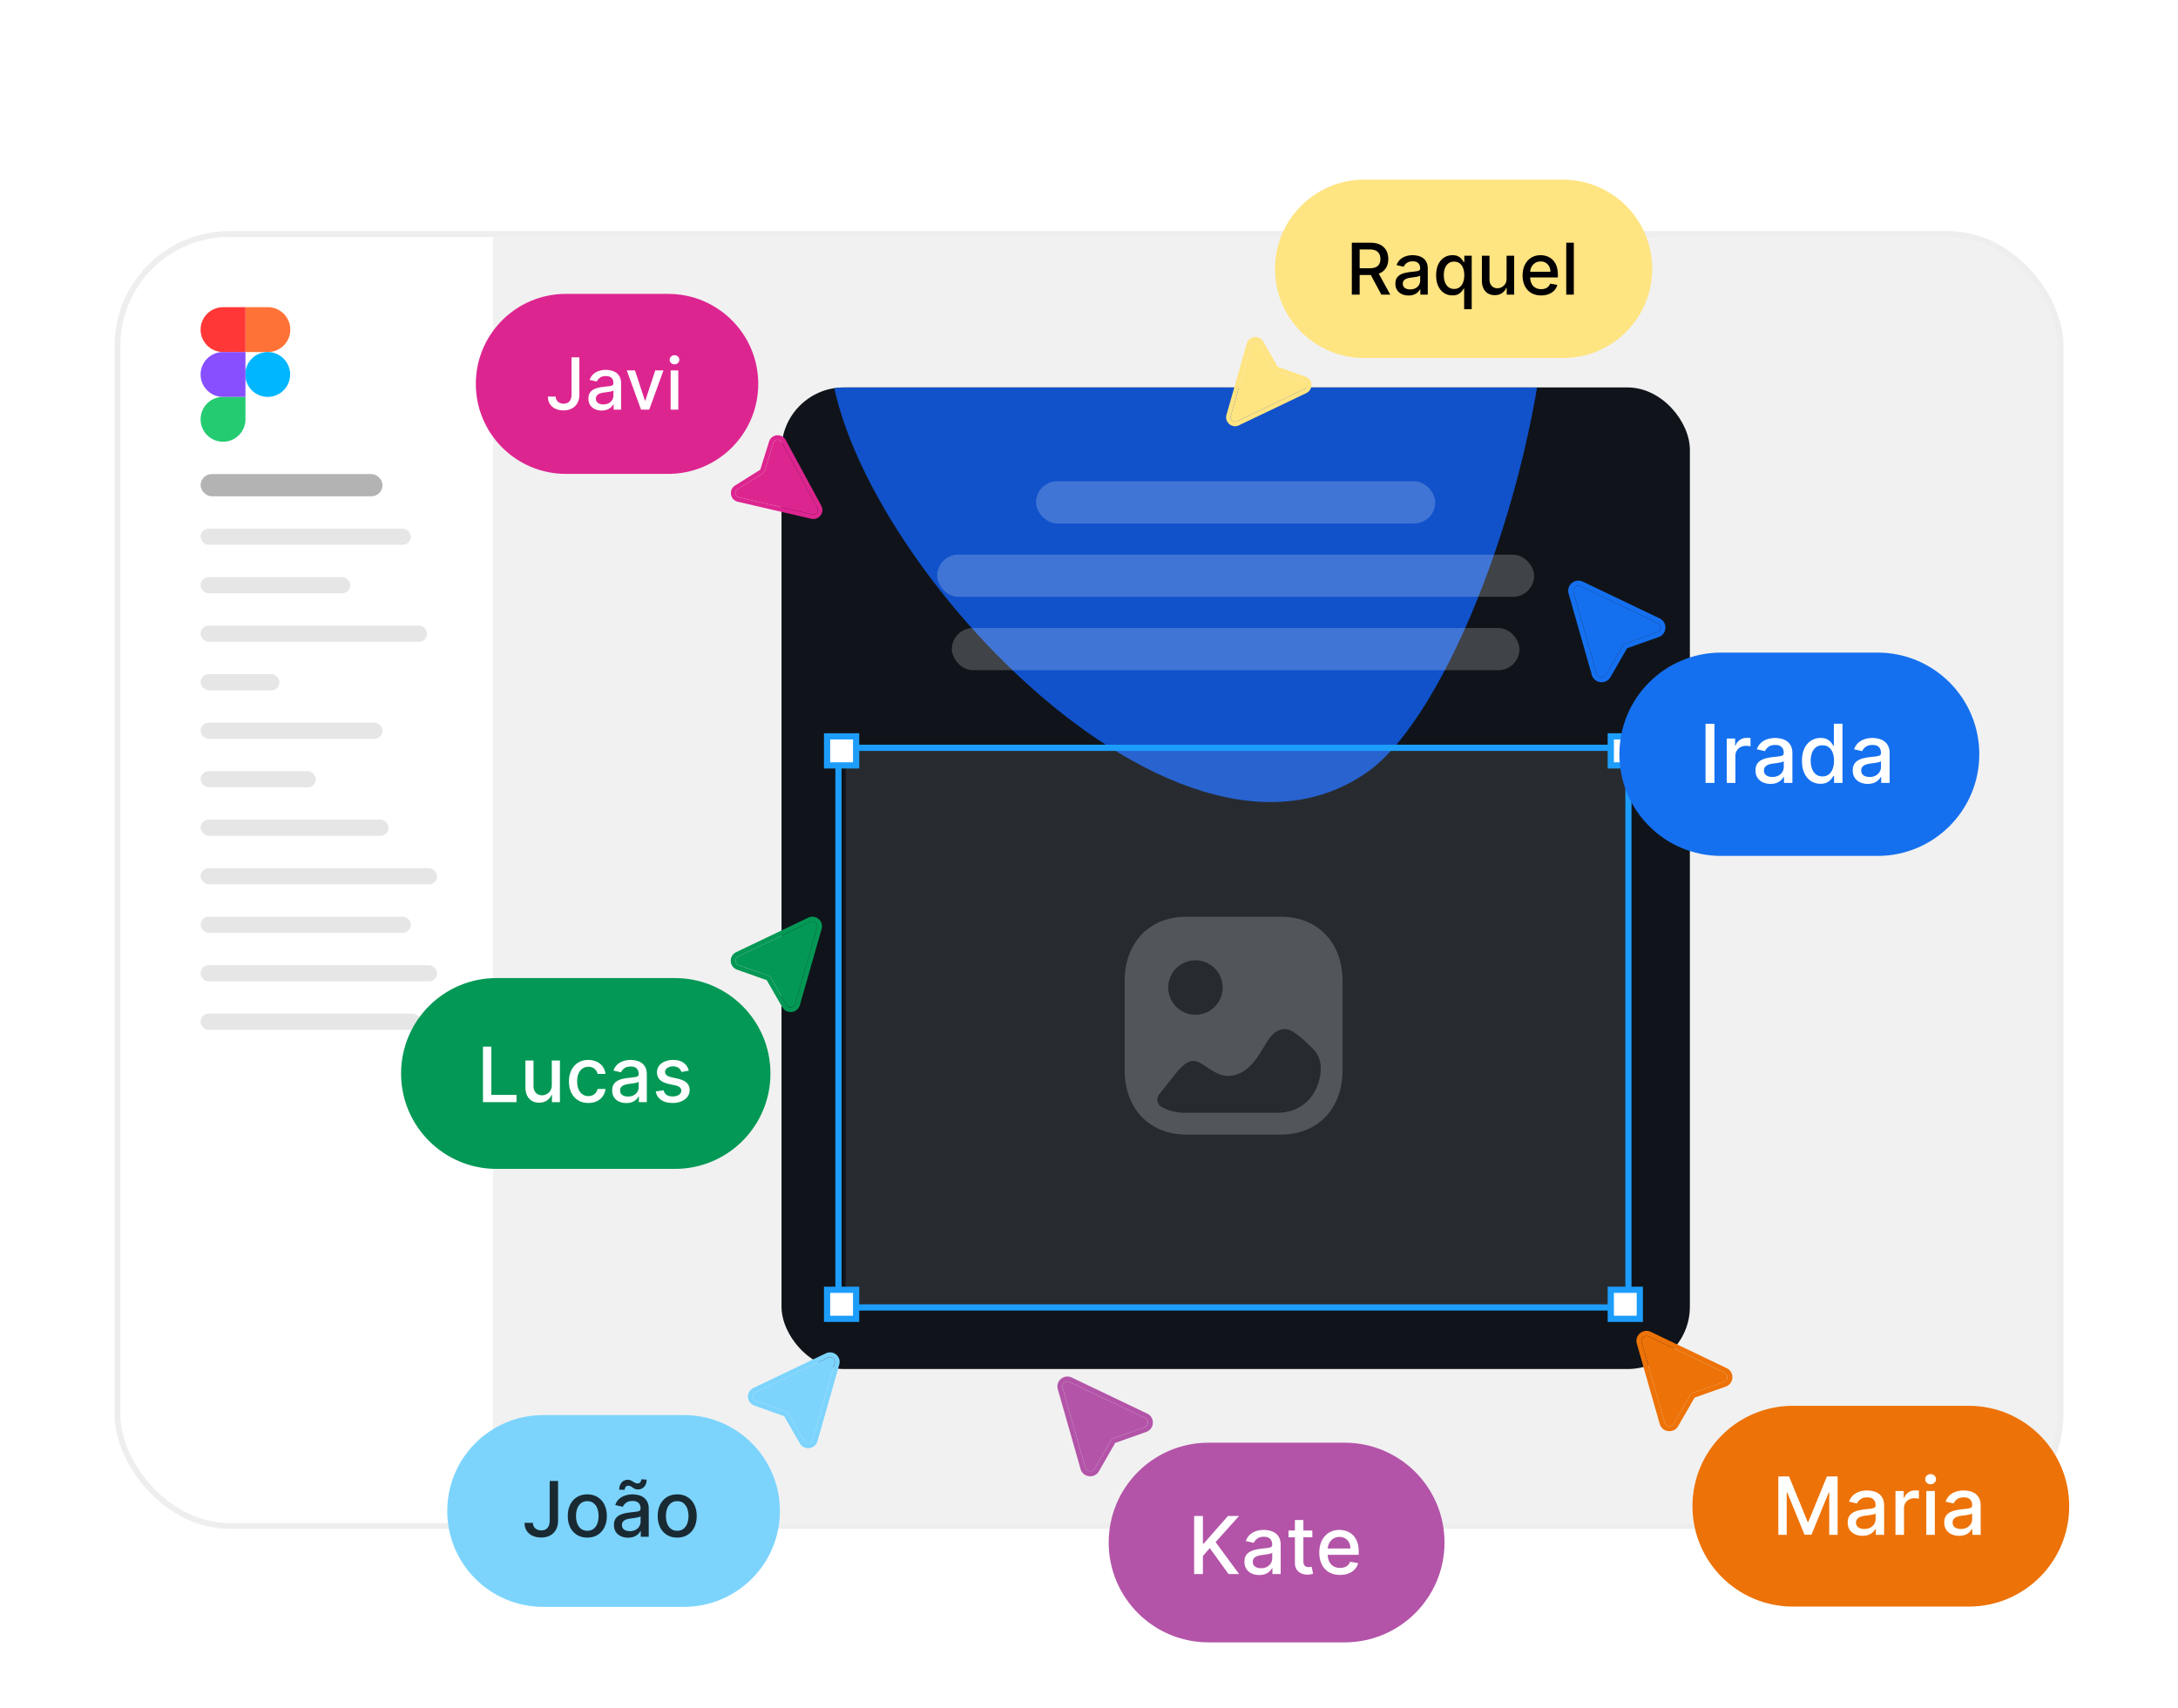
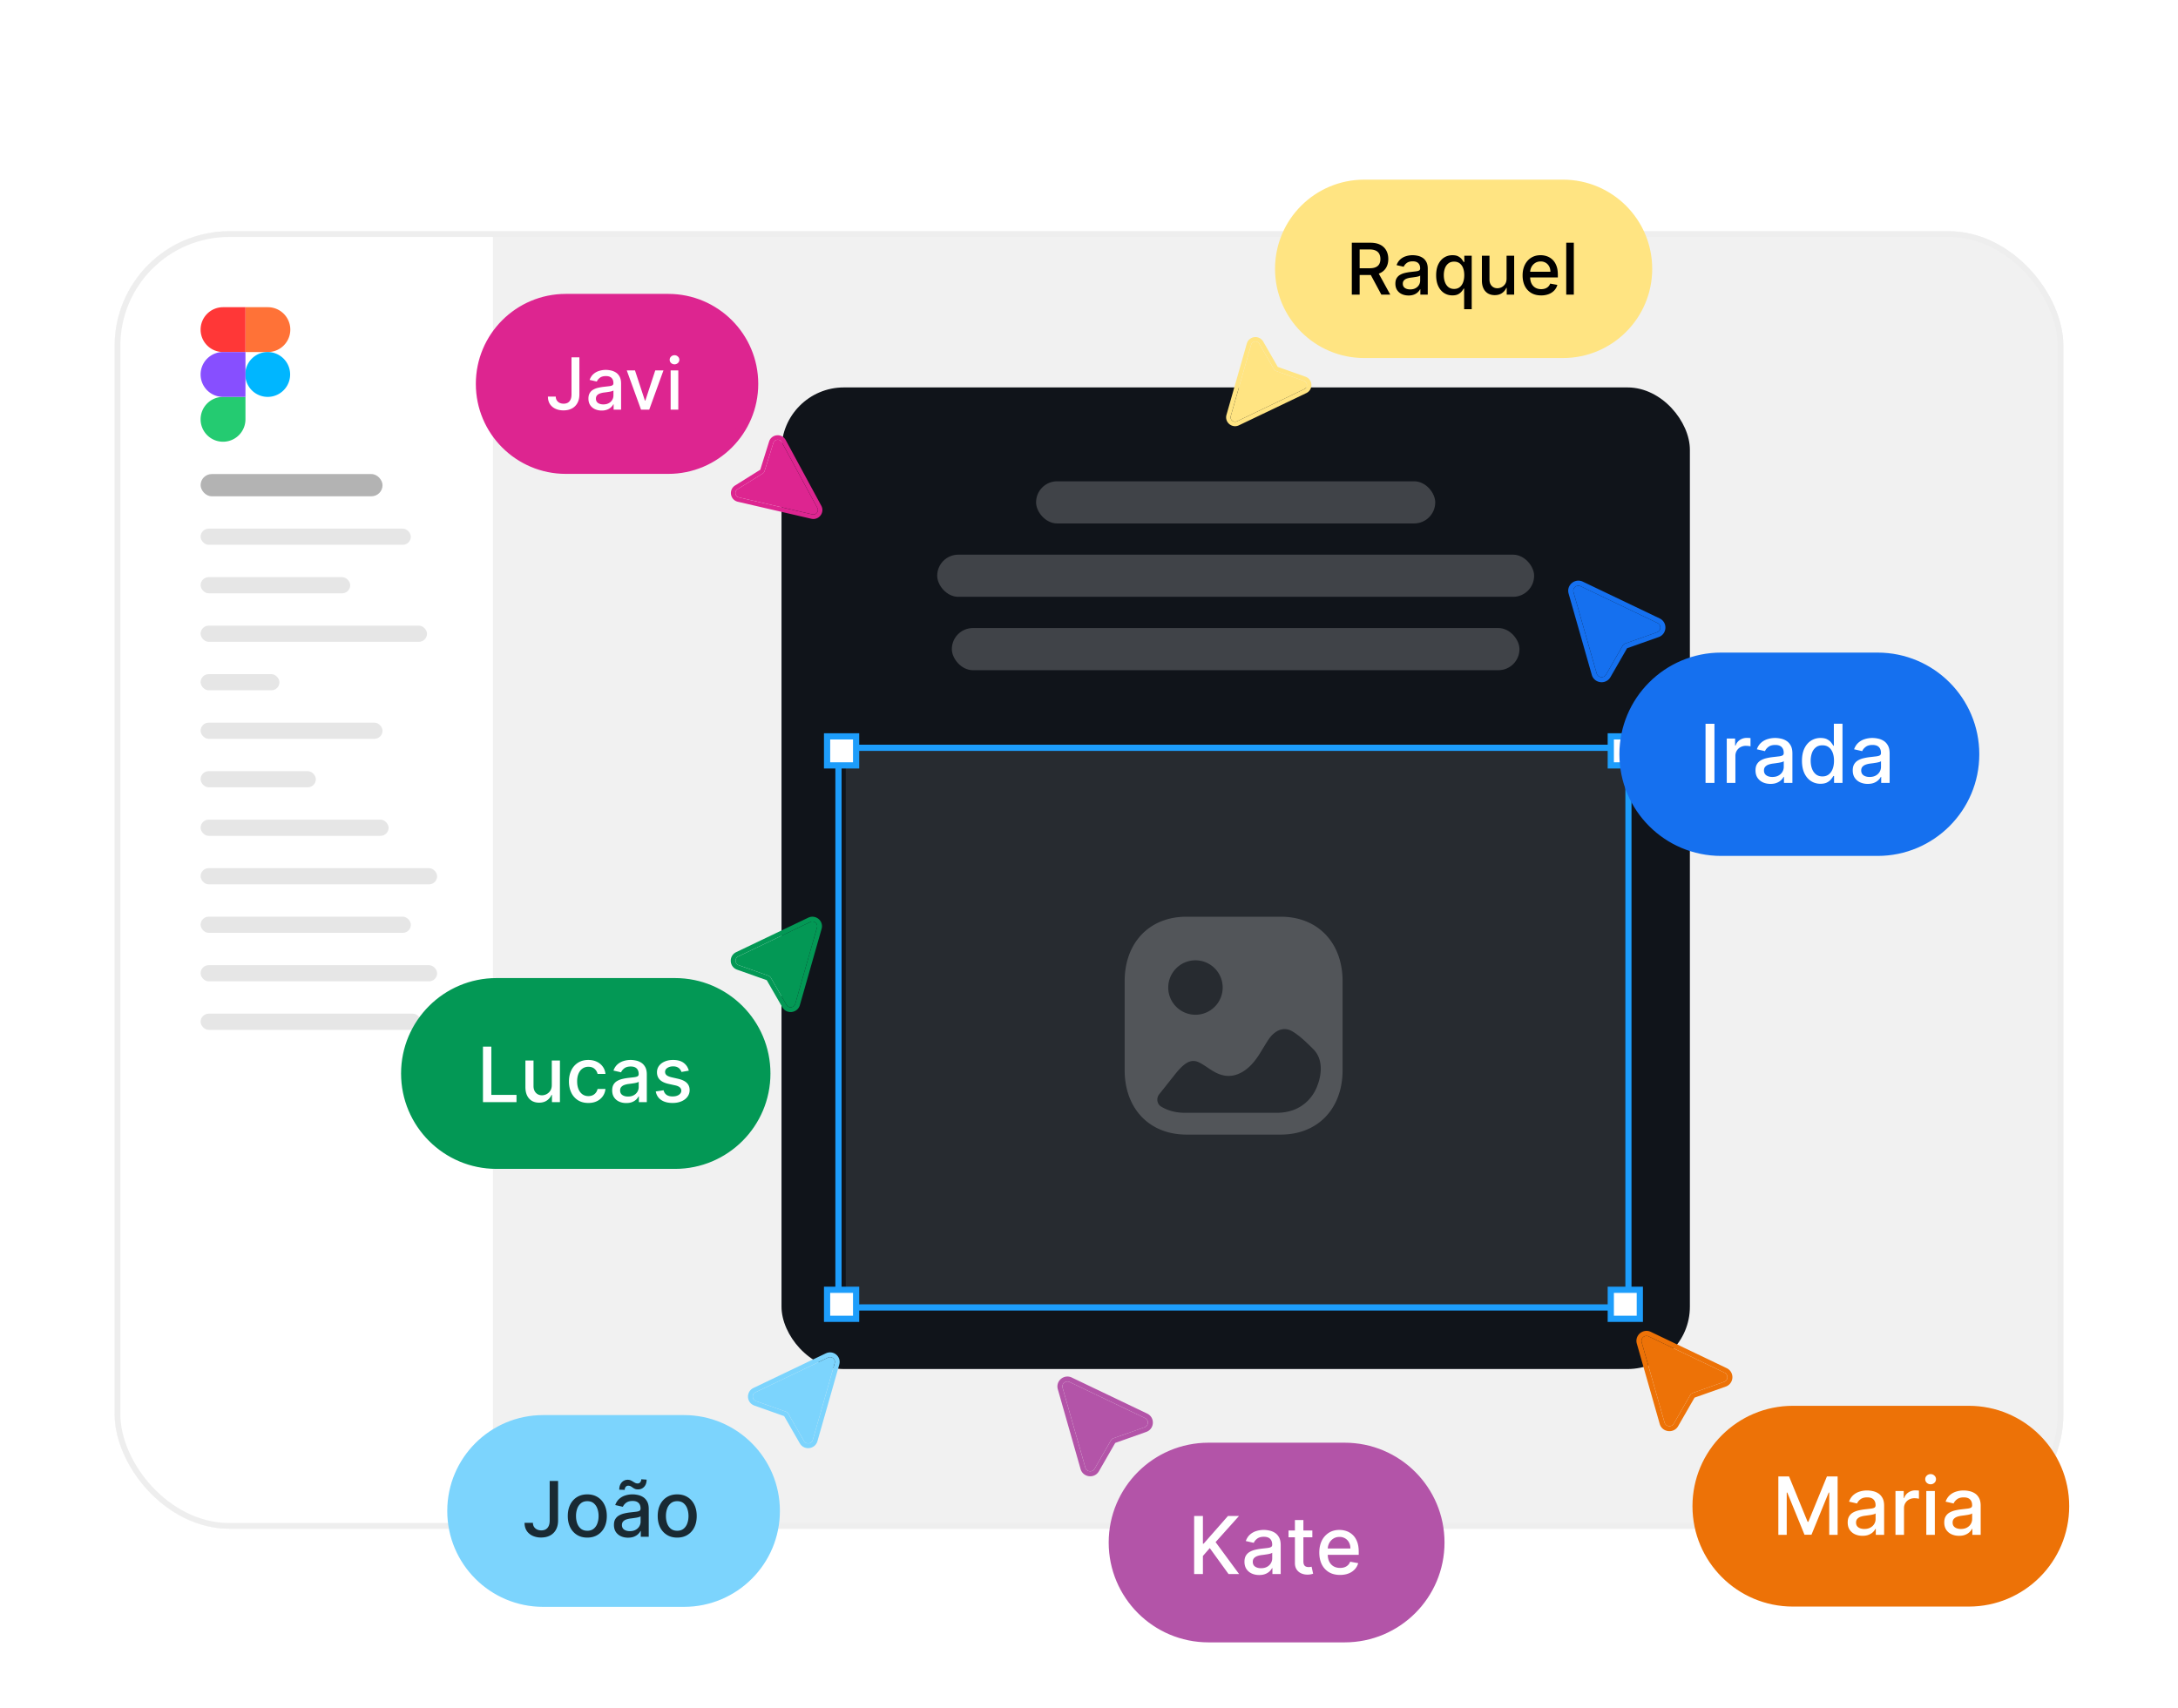
<svg xmlns="http://www.w3.org/2000/svg" width="380" height="298" fill="none">
  <g filter="url(#a)">
    <g clip-path="url(#b)">
      <rect width="340" height="226.432" x="20" y="34.354" fill="#F1F1F1" rx="20" />
      <g clip-path="url(#c)">
        <rect width="158.485" height="171.304" x="136.352" y="61.612" fill="#10141A" rx="10.877" />
        <g filter="url(#d)" opacity=".8">
-           <path fill="#1162F8" d="M145.109 49.908c4.797-23.948 24.373-39.534 68.61-54.627 89.618-30.576 52.692 113.877 24.857 133.446-36.163 25.424-99.595-48.23-93.467-78.819Z" />
-         </g>
+           </g>
        <rect width="69.643" height="7.358" x="180.766" y="77.991" fill="#fff" fill-opacity=".2" rx="3.679" />
        <rect width="104.145" height="7.358" x="163.516" y="90.797" fill="#fff" fill-opacity=".2" rx="3.679" />
        <rect width="99.034" height="7.358" x="166.07" y="103.603" fill="#fff" fill-opacity=".2" rx="3.679" />
        <rect width="135.96" height="97.551" x="147.559" y="124.217" fill="#fff" fill-opacity=".1" rx="3.315" />
        <path fill="#fff" d="M223.472 153.982c6.442 0 10.77 4.521 10.77 11.248v15.525c0 6.726-4.328 11.247-10.772 11.247h-16.476c-6.443 0-10.771-4.521-10.771-11.247V165.23c0-6.727 4.328-11.248 10.771-11.248h16.478Zm2.091 20.056c-2.037-1.271-3.61.514-4.035 1.085-.409.551-.761 1.159-1.132 1.767-.906 1.501-1.944 3.231-3.741 4.238-2.611 1.445-4.593.113-6.019-.856-.535-.361-1.056-.702-1.574-.929-1.276-.551-2.425.076-4.13 2.242-.895 1.132-1.782 2.255-2.68 3.373-.537.669-.409 1.7.315 2.147 1.157.712 2.567 1.095 4.162 1.095h16.021c.904 0 1.81-.124 2.674-.406 1.946-.636 3.491-2.091 4.298-4.014.68-1.616 1.011-3.578.375-5.21a4.295 4.295 0 0 0-.976-1.489c-1.168-1.16-2.26-2.243-3.558-3.043Zm-16.989-12.451a4.757 4.757 0 0 0-4.75 4.753 4.758 4.758 0 0 0 4.75 4.752 4.758 4.758 0 0 0 4.751-4.752 4.758 4.758 0 0 0-4.751-4.753Z" opacity=".2" />
        <path stroke="#1D9DFB" stroke-width="1.084" d="M146.29 124.502h137.82v97.662H146.29z" />
        <path fill="#fff" stroke="#1D9DFB" stroke-width="1.084" d="M149.368 122.51v5.067h-5.066v-5.067h5.066Zm136.735 0v5.067h-5.067v-5.067h5.067Zm-136.735 96.579v5.066h-5.066v-5.066h5.066Zm136.735 0v5.066h-5.067v-5.066h5.067Z" />
      </g>
      <path fill="#fff" d="M20 34.61h66v226H20z" />
      <g clip-path="url(#e)">
        <path fill="#24CB71" d="M35 67.175a3.913 3.913 0 0 1 3.913-3.912h3.913v3.913a3.913 3.913 0 1 1-7.826 0Z" />
        <path fill="#FF7237" d="M42.824 47.61v7.826h3.913a3.913 3.913 0 1 0 0-7.826h-3.913Z" />
        <path fill="#00B6FF" d="M46.706 63.263a3.913 3.913 0 1 0 0-7.827 3.913 3.913 0 0 0 0 7.827Z" />
        <path fill="#FF3737" d="M35 51.523a3.913 3.913 0 0 0 3.913 3.913h3.913V47.61h-3.913A3.913 3.913 0 0 0 35 51.523Z" />
        <path fill="#874FFF" d="M35 59.35a3.913 3.913 0 0 0 3.913 3.913h3.913v-7.827h-3.913A3.913 3.913 0 0 0 35 59.35Z" />
      </g>
      <rect width="31.743" height="3.88" x="35" y="76.731" fill="#000" opacity=".3" rx="1.94" />
      <rect width="36.681" height="2.822" x="35" y="86.254" fill="#000" opacity=".1" rx="1.411" />
      <rect width="26.1" height="2.822" x="35" y="94.719" fill="#000" opacity=".1" rx="1.411" />
      <rect width="39.502" height="2.822" x="35" y="103.184" fill="#000" opacity=".1" rx="1.411" />
      <rect width="13.755" height="2.822" x="35" y="111.648" fill="#000" opacity=".1" rx="1.411" />
      <rect width="31.743" height="2.822" x="35" y="120.113" fill="#000" opacity=".1" rx="1.411" />
      <rect width="20.104" height="2.822" x="35" y="128.578" fill="#000" opacity=".1" rx="1.411" />
      <rect width="32.801" height="2.822" x="35" y="137.043" fill="#000" opacity=".1" rx="1.411" />
      <rect width="41.266" height="2.822" x="35" y="145.508" fill="#000" opacity=".1" rx="1.411" />
      <rect width="36.681" height="2.822" x="35" y="153.972" fill="#000" opacity=".1" rx="1.411" />
      <rect width="41.266" height="2.822" x="35" y="162.437" fill="#000" opacity=".1" rx="1.411" />
      <rect width="38.444" height="2.822" x="35" y="170.902" fill="#000" opacity=".1" rx="1.411" />
    </g>
    <rect width="339" height="225.432" x="20.5" y="34.854" stroke="#EEE" rx="19.5" />
    <g filter="url(#f)">
      <g filter="url(#g)">
        <path fill="#039855" d="m138.751 165.349 3.796-13.314c.196-.688-.519-1.281-1.168-.971l-12.574 6.015a.826.826 0 0 0 .08 1.527l5.172 1.833a.832.832 0 0 1 .444.369l2.719 4.728c.367.638 1.329.52 1.531-.187Z" />
        <path stroke="#039855" stroke-width=".833" d="M142.949 152.147c.294-1.031-.777-1.922-1.751-1.456l-12.574 6.015c-1.003.48-.927 1.919.12 2.291l5.171 1.832a.413.413 0 0 1 .222.185l2.72 4.728c.55.957 1.994.78 2.296-.281l3.796-13.314Z" />
      </g>
      <path fill="#039855" d="M117.771 162.52H86.626c-8.736 0-15.818 7.082-15.818 15.818s7.082 15.818 15.818 15.818h31.145c8.736 0 15.818-7.082 15.818-15.818s-7.082-15.818-15.818-15.818Z" />
      <path stroke="#039855" stroke-width="1.665" d="M117.771 162.52H86.626c-8.736 0-15.818 7.082-15.818 15.818s7.082 15.818 15.818 15.818h31.145c8.736 0 15.818-7.082 15.818-15.818s-7.082-15.818-15.818-15.818Z" />
      <path fill="#fff" d="M84.264 183.338v-9.688h1.461v8.429h4.39v1.259h-5.851Zm12.008-3.014v-4.252h1.419v7.266h-1.39v-1.259h-.076a2.27 2.27 0 0 1-.805.97c-.365.256-.821.383-1.367.383-.466 0-.88-.102-1.24-.307a2.16 2.16 0 0 1-.841-.923c-.202-.406-.303-.909-.303-1.509v-4.621h1.415v4.451c0 .495.137.889.411 1.183.274.293.63.44 1.07.44a1.748 1.748 0 0 0 1.447-.8c.176-.268.263-.609.26-1.022Zm6.38 3.16c-.703 0-1.309-.159-1.816-.477a3.162 3.162 0 0 1-1.164-1.33c-.271-.564-.407-1.211-.407-1.939 0-.738.139-1.389.416-1.954a3.186 3.186 0 0 1 1.173-1.329c.505-.319 1.099-.478 1.784-.478.552 0 1.044.103 1.476.308.432.201.78.485 1.045.851.268.366.427.793.478 1.282h-1.377a1.645 1.645 0 0 0-.52-.88c-.268-.246-.628-.369-1.079-.369-.394 0-.739.104-1.035.312-.294.205-.522.499-.686.88-.164.379-.246.826-.246 1.344 0 .529.08.987.241 1.371.161.385.388.683.681.895.296.211.645.316 1.045.316.269 0 .511-.048.729-.146.221-.101.405-.245.553-.431.152-.186.257-.41.317-.671h1.377c-.051.47-.203.889-.459 1.258a2.638 2.638 0 0 1-1.026.87c-.426.212-.926.317-1.5.317Zm6.612.014c-.46 0-.877-.085-1.249-.255a2.096 2.096 0 0 1-.884-.752c-.215-.328-.322-.73-.322-1.206 0-.41.079-.748.236-1.013.158-.265.371-.474.639-.629a3.36 3.36 0 0 1 .899-.35 8.88 8.88 0 0 1 1.012-.18l1.06-.123c.271-.034.468-.09.591-.165.123-.076.185-.199.185-.369v-.033c0-.413-.117-.734-.351-.961-.23-.227-.573-.34-1.031-.34-.476 0-.851.105-1.126.317-.271.208-.458.44-.563.695l-1.329-.303c.158-.441.388-.797.691-1.069a2.802 2.802 0 0 1 1.055-.596 4.119 4.119 0 0 1 1.253-.189c.29 0 .598.035.923.104.328.066.634.189.917.369.287.18.522.437.705.771.183.331.275.762.275 1.292v4.825h-1.382v-.994h-.056a2.032 2.032 0 0 1-.412.54 2.185 2.185 0 0 1-.705.439c-.287.117-.63.175-1.031.175Zm.307-1.135c.392 0 .726-.077 1.003-.232.281-.154.494-.356.639-.605.148-.252.222-.522.222-.809v-.937c-.05.051-.148.098-.293.142a4.425 4.425 0 0 1-.487.109c-.183.028-.361.055-.535.08l-.435.057a3.528 3.528 0 0 0-.752.175 1.291 1.291 0 0 0-.539.355c-.133.151-.199.353-.199.606 0 .35.129.615.388.794.258.177.588.265.988.265Zm10.607-4.517-1.282.227a1.51 1.51 0 0 0-.255-.469 1.271 1.271 0 0 0-.464-.364c-.195-.095-.44-.142-.733-.142-.4 0-.735.09-1.003.27-.268.176-.402.405-.402.686 0 .243.09.438.27.586.18.149.47.27.87.365l1.154.264c.669.155 1.167.393 1.495.715.328.321.492.739.492 1.253 0 .436-.126.823-.378 1.164-.249.337-.598.602-1.046.795-.444.192-.96.288-1.546.288-.814 0-1.478-.173-1.992-.52-.514-.35-.829-.847-.946-1.49l1.367-.208c.085.356.26.626.525.809.265.179.61.269 1.036.269.464 0 .834-.096 1.112-.288.277-.196.416-.434.416-.715a.743.743 0 0 0-.255-.572c-.168-.155-.425-.271-.772-.35l-1.229-.27c-.678-.154-1.18-.4-1.505-.738-.321-.337-.482-.764-.482-1.282 0-.428.12-.804.359-1.125.24-.322.571-.573.994-.753.422-.182.906-.274 1.452-.274.785 0 1.403.17 1.854.511.451.337.749.79.894 1.358Z" />
      <g filter="url(#h)">
        <path fill="#1570EF" d="m278.577 107.641-4.044-14.185c-.209-.733.552-1.365 1.244-1.035l13.397 6.41a.88.88 0 0 1-.085 1.626l-5.51 1.953a.886.886 0 0 0-.473.393l-2.898 5.038c-.391.68-1.416.554-1.631-.2Z" />
        <path stroke="#1570EF" stroke-width=".887" d="M274.104 93.575c-.313-1.098.829-2.048 1.866-1.551l13.396 6.409c1.069.511.989 2.044-.127 2.44l-5.51 1.952a.445.445 0 0 0-.236.197l-2.898 5.037c-.586 1.021-2.125.833-2.447-.299l-4.044-14.185Z" />
      </g>
      <path fill="#1570EF" d="M300.28 105.774h27.31c9.308 0 16.854 7.547 16.854 16.855s-7.546 16.854-16.854 16.854h-27.31c-9.308 0-16.854-7.546-16.854-16.854s7.546-16.854 16.854-16.855Z" />
      <path stroke="#1570EF" stroke-width="1.774" d="M300.28 105.774h27.31c9.308 0 16.854 7.547 16.854 16.855s-7.546 16.854-16.854 16.854h-27.31c-9.308 0-16.854-7.546-16.854-16.854s7.546-16.854 16.854-16.855Z" />
      <path fill="#fff" d="M299.125 117.307v10.322h-1.557v-10.322h1.557Zm2.147 10.322v-7.742h1.457v1.23h.08c.142-.416.39-.744.746-.983.36-.242.766-.362 1.22-.362a6.155 6.155 0 0 1 .64.035v1.441a2.858 2.858 0 0 0-.322-.055 3.03 3.03 0 0 0-.464-.035 1.97 1.97 0 0 0-.953.226 1.69 1.69 0 0 0-.897 1.517v4.728h-1.507Zm7.631.172c-.491 0-.934-.091-1.331-.273a2.24 2.24 0 0 1-.942-.801c-.229-.349-.343-.778-.343-1.285 0-.437.084-.797.252-1.079.168-.282.395-.506.681-.67.285-.165.604-.289.957-.373a9.618 9.618 0 0 1 1.079-.192l1.129-.131c.289-.037.499-.096.63-.176.131-.081.196-.212.196-.393v-.036c0-.44-.124-.781-.373-1.023-.245-.242-.611-.363-1.098-.363-.508 0-.908.113-1.2.338-.289.222-.489.469-.6.741l-1.416-.323c.168-.47.413-.85.736-1.139.326-.292.7-.504 1.124-.635a4.394 4.394 0 0 1 1.335-.201c.31 0 .637.037.983.111.35.07.676.201.978.393.306.191.556.465.751.821.195.353.292.812.292 1.376v5.141h-1.471v-1.058h-.061a2.124 2.124 0 0 1-.438.574 2.337 2.337 0 0 1-.751.469c-.306.124-.672.187-1.099.187Zm.328-1.21c.416 0 .772-.082 1.068-.247a1.74 1.74 0 0 0 .681-.645c.157-.269.236-.556.236-.862v-.998c-.053.054-.158.104-.312.151a4.858 4.858 0 0 1-.519.116l-.57.086-.463.06c-.293.037-.56.099-.802.187-.238.087-.43.213-.574.378-.142.161-.212.376-.212.645 0 .373.138.655.413.847.276.188.627.282 1.054.282Zm8.398 1.189a3.004 3.004 0 0 1-1.674-.478c-.487-.323-.87-.782-1.149-1.376-.275-.599-.413-1.316-.413-2.153 0-.836.139-1.552.418-2.147.283-.594.669-1.05 1.16-1.366a3.018 3.018 0 0 1 1.668-.473c.48 0 .867.08 1.159.242.296.158.524.342.686.554.164.212.292.398.383.559h.09v-3.835h1.507v10.322h-1.471v-1.204h-.126a4.027 4.027 0 0 1-.394.564 2.16 2.16 0 0 1-.695.554c-.296.158-.679.237-1.149.237Zm.332-1.285c.434 0 .8-.114 1.099-.343.303-.231.531-.552.686-.962.158-.41.237-.887.237-1.432 0-.537-.078-1.008-.232-1.411-.155-.403-.382-.717-.681-.942-.299-.226-.668-.338-1.109-.338-.453 0-.831.117-1.134.353a2.154 2.154 0 0 0-.685.962 3.936 3.936 0 0 0-.227 1.376c0 .518.077.983.232 1.396.155.414.383.741.685.983.306.239.683.358 1.129.358Zm7.907 1.306a3.15 3.15 0 0 1-1.33-.273 2.237 2.237 0 0 1-.943-.801c-.228-.349-.343-.778-.343-1.285 0-.437.084-.797.252-1.079.168-.282.395-.506.681-.67a3.54 3.54 0 0 1 .957-.373 9.618 9.618 0 0 1 1.079-.192l1.129-.131c.289-.037.499-.096.63-.176.131-.081.197-.212.197-.393v-.036c0-.44-.125-.781-.373-1.023-.246-.242-.612-.363-1.099-.363-.508 0-.907.113-1.2.338-.289.222-.489.469-.6.741l-1.416-.323c.168-.47.413-.85.736-1.139a2.992 2.992 0 0 1 1.124-.635 4.4 4.4 0 0 1 1.336-.201 4.7 4.7 0 0 1 .982.111c.35.07.676.201.978.393.306.191.556.465.751.821.195.353.293.812.293 1.376v5.141h-1.472v-1.058h-.061a2.124 2.124 0 0 1-.438.574 2.326 2.326 0 0 1-.751.469c-.306.124-.672.187-1.099.187Zm.328-1.21c.416 0 .773-.082 1.068-.247a1.74 1.74 0 0 0 .681-.645c.158-.269.237-.556.237-.862v-.998c-.054.054-.158.104-.313.151a4.858 4.858 0 0 1-.519.116l-.57.086a40.88 40.88 0 0 0-.463.06c-.293.037-.56.099-.802.187-.238.087-.43.213-.574.378-.141.161-.212.376-.212.645 0 .373.138.655.413.847.276.188.627.282 1.054.282Z" />
      <g filter="url(#i)">
        <path fill="#FFE482" d="m218.283 50.39-3.548 12.446c-.183.643.485 1.198 1.092.907l11.755-5.623a.772.772 0 0 0-.075-1.427l-4.835-1.713a.783.783 0 0 1-.415-.345l-2.542-4.42c-.343-.597-1.243-.487-1.432.174Z" />
        <path stroke="#FFE482" stroke-width=".778" d="M214.359 62.731c-.275.964.727 1.797 1.637 1.361l11.755-5.623c.937-.449.867-1.794-.112-2.141l-4.834-1.714a.388.388 0 0 1-.208-.172l-2.542-4.42c-.515-.895-1.865-.73-2.148.263l-3.548 12.447Z" />
      </g>
      <path fill="#FFE482" d="M238.023 52.705h34.674c8.168 0 14.788-6.62 14.788-14.788 0-8.167-6.62-14.788-14.788-14.788h-34.674c-8.167 0-14.788 6.62-14.788 14.788 0 8.167 6.621 14.788 14.788 14.788Z" />
      <path stroke="#FFE482" stroke-width="1.557" d="M238.023 52.705h34.674c8.168 0 14.788-6.62 14.788-14.788 0-8.167-6.62-14.788-14.788-14.788h-34.674c-8.167 0-14.788 6.62-14.788 14.788 0 8.167 6.621 14.788 14.788 14.788Z" />
      <path fill="#000" d="M235.854 42.417V33.36h3.229c.701 0 1.284.12 1.746.362a2.41 2.41 0 0 1 1.044 1.004c.23.425.345.916.345 1.473 0 .554-.116 1.042-.349 1.464a2.35 2.35 0 0 1-1.044.977c-.463.233-1.045.35-1.747.35h-2.445v-1.177h2.321c.443 0 .802-.063 1.079-.19.281-.127.485-.311.615-.553.13-.242.195-.532.195-.871 0-.342-.067-.638-.199-.889a1.287 1.287 0 0 0-.615-.575c-.277-.135-.641-.203-1.092-.203h-1.716v7.885h-1.367Zm4.471-4.087 2.238 4.087h-1.557l-2.193-4.087h1.512Zm5.427 4.237c-.431 0-.82-.08-1.168-.239a1.963 1.963 0 0 1-.827-.703c-.2-.306-.301-.682-.301-1.127 0-.384.074-.7.221-.947a1.64 1.64 0 0 1 .597-.588c.251-.145.531-.254.841-.327.309-.074.625-.13.946-.168l.991-.115c.253-.033.438-.084.552-.155.115-.07.173-.186.173-.345v-.031c0-.386-.109-.686-.327-.898-.216-.212-.537-.318-.964-.318-.446 0-.796.099-1.053.296-.253.195-.429.411-.526.65l-1.243-.283a2.4 2.4 0 0 1 .646-1c.286-.256.615-.441.986-.556a3.853 3.853 0 0 1 1.172-.177c.271 0 .559.032.862.097.307.062.593.177.858.345.269.168.488.408.659.72.171.31.257.713.257 1.208v4.51h-1.292v-.928h-.053a1.867 1.867 0 0 1-.384.504 2.048 2.048 0 0 1-.659.412 2.56 2.56 0 0 1-.964.163Zm.287-1.061c.366 0 .678-.072.938-.217.262-.144.461-.333.597-.566.138-.236.207-.488.207-.756v-.876a.682.682 0 0 1-.274.133 4.202 4.202 0 0 1-.455.102l-.5.075c-.162.02-.298.038-.407.053a3.281 3.281 0 0 0-.703.163 1.21 1.21 0 0 0-.504.332c-.124.142-.186.33-.186.566 0 .327.121.575.363.743.241.165.55.248.924.248Zm9.412 3.458V41.36h-.08c-.079.144-.194.31-.345.495a1.915 1.915 0 0 1-.61.487c-.259.138-.596.207-1.008.207-.549 0-1.038-.14-1.469-.42-.427-.283-.763-.685-1.008-1.207-.242-.525-.362-1.154-.362-1.888s.122-1.362.367-1.884c.247-.522.586-.922 1.017-1.199.43-.277.918-.415 1.464-.415.421 0 .76.07 1.017.212.259.139.46.3.601.486.145.186.257.35.336.491h.111v-1.1h1.291v9.339h-1.322Zm-1.751-3.542c.38 0 .701-.1.964-.301.265-.203.465-.485.601-.845.139-.36.208-.778.208-1.256 0-.471-.068-.884-.204-1.238a1.81 1.81 0 0 0-.597-.827c-.262-.197-.586-.296-.972-.296-.398 0-.73.103-.995.31a1.89 1.89 0 0 0-.602.844c-.133.357-.199.76-.199 1.207 0 .454.068.863.204 1.225.135.363.336.65.601.863.268.21.598.314.991.314Zm9.154-1.822v-3.976h1.326v6.793h-1.3V41.24h-.07a2.126 2.126 0 0 1-.752.907c-.342.239-.768.358-1.278.358-.437 0-.823-.096-1.159-.287a2.016 2.016 0 0 1-.787-.863c-.189-.38-.283-.85-.283-1.41v-4.32h1.322v4.16c0 .463.128.832.385 1.106.256.274.589.411.999.411a1.633 1.633 0 0 0 1.354-.747c.165-.25.246-.57.243-.955Zm6.031 2.954c-.67 0-1.246-.143-1.729-.43a2.912 2.912 0 0 1-1.115-1.215c-.259-.525-.389-1.14-.389-1.844 0-.696.13-1.31.389-1.84.263-.53.628-.945 1.097-1.243.472-.297 1.023-.446 1.654-.446.383 0 .755.063 1.114.19a2.7 2.7 0 0 1 .969.597c.286.271.511.623.676 1.057.165.43.248.953.248 1.57v.468h-5.4v-.99h4.104c0-.348-.071-.656-.212-.924a1.612 1.612 0 0 0-.597-.642 1.669 1.669 0 0 0-.893-.234c-.372 0-.696.091-.973.274a1.84 1.84 0 0 0-.637.708 2.047 2.047 0 0 0-.221.942v.774c0 .454.079.84.239 1.158.162.319.387.562.676.73.289.165.627.248 1.013.248.251 0 .479-.036.685-.107a1.406 1.406 0 0 0 .88-.862l1.252.226c-.1.368-.28.69-.54.968a2.611 2.611 0 0 1-.968.641 3.63 3.63 0 0 1-1.322.226Zm5.703-9.194v9.057h-1.322V33.36h1.322Z" />
      <g filter="url(#j)">
        <path fill="#DD2590" d="m136.382 67.367 6.22 11.482c.321.593-.215 1.285-.876 1.132l-12.809-2.964a.78.78 0 0 1-.239-1.422l4.387-2.746a.787.787 0 0 0 .333-.43l1.536-4.91c.207-.663 1.118-.752 1.448-.142Z" />
        <path stroke="#DD2590" stroke-width=".785" d="M142.949 78.664c.482.889-.322 1.928-1.314 1.698l-12.808-2.965c-1.021-.236-1.247-1.577-.358-2.133l4.386-2.745a.395.395 0 0 0 .166-.216l1.537-4.91c.311-.994 1.676-1.127 2.172-.212l6.219 11.483Z" />
      </g>
      <path fill="#DD2590" d="M116.588 72.914H98.727c-8.24 0-14.921-6.68-14.921-14.92s6.68-14.92 14.92-14.92h17.862c8.24 0 14.92 6.68 14.92 14.92s-6.68 14.92-14.92 14.92Z" />
      <path stroke="#DD2590" stroke-width="1.571" d="M116.588 72.914H98.727c-8.24 0-14.921-6.68-14.921-14.92s6.68-14.92 14.92-14.92h17.862c8.24 0 14.92 6.68 14.92 14.92s-6.68 14.92-14.92 14.92Z" />
      <path fill="#fff" d="M99.712 53.356h1.374v6.479c0 .586-.116 1.087-.348 1.503a2.323 2.323 0 0 1-.968.955c-.417.217-.904.326-1.464.326-.514 0-.977-.094-1.387-.281a2.282 2.282 0 0 1-.969-.817c-.234-.36-.352-.797-.352-1.312h1.37c0 .253.058.472.174.656.119.185.28.329.486.433.208.101.446.152.714.152.291 0 .538-.061.74-.183.206-.125.362-.308.47-.549.106-.24.16-.535.16-.883v-6.479Zm5.268 9.29a2.8 2.8 0 0 1-1.178-.241 1.982 1.982 0 0 1-.834-.71c-.203-.31-.304-.688-.304-1.138 0-.386.075-.705.223-.954.149-.25.35-.448.603-.594a3.16 3.16 0 0 1 .847-.33c.313-.074.631-.13.955-.17l1-.115c.256-.033.441-.085.557-.157.116-.071.174-.187.174-.348v-.03c0-.39-.11-.693-.33-.907-.217-.214-.541-.32-.972-.32-.45 0-.803.099-1.062.298-.256.196-.433.415-.531.656l-1.254-.286c.149-.416.366-.752.651-1.008.289-.259.621-.446.995-.562a3.886 3.886 0 0 1 1.183-.179c.273 0 .563.033.87.099.309.062.598.178.865.348.271.17.493.412.665.727.173.312.259.718.259 1.218v4.55h-1.303v-.936h-.053a1.909 1.909 0 0 1-.389.509 2.06 2.06 0 0 1-.664.414 2.58 2.58 0 0 1-.973.166Zm.29-1.071c.369 0 .684-.073.946-.219a1.53 1.53 0 0 0 .602-.571c.14-.238.21-.492.21-.763v-.883a.7.7 0 0 1-.277.133 4.309 4.309 0 0 1-.459.103l-.504.076c-.164.02-.301.039-.411.053a3.293 3.293 0 0 0-.709.166 1.215 1.215 0 0 0-.509.334c-.125.143-.187.333-.187.571 0 .33.122.58.365.75.244.166.555.25.933.25Zm10.486-5.934-2.485 6.853h-1.428l-2.489-6.853h1.432l1.736 5.273h.071l1.731-5.273h1.432Zm1.254 6.853V55.64h1.334v6.853h-1.334Zm.674-7.91a.849.849 0 0 1-.598-.233.752.752 0 0 1-.245-.562c0-.22.081-.408.245-.562a.84.84 0 0 1 .598-.237c.232 0 .43.08.593.237.167.154.25.342.25.562a.747.747 0 0 1-.25.562.83.83 0 0 1-.593.232Z" />
      <g filter="url(#k)">
        <path fill="#ED7207" d="m290.416 238.375-3.992-14.007c-.207-.723.545-1.348 1.228-1.021l13.228 6.328a.87.87 0 0 1-.084 1.607l-5.441 1.927a.877.877 0 0 0-.467.389l-2.86 4.974c-.387.671-1.399.548-1.612-.197Z" />
        <path stroke="#ED7207" stroke-width=".876" d="M286.001 224.486c-.31-1.085.817-2.022 1.842-1.532l13.227 6.329c1.055.504.976 2.019-.126 2.409l-5.44 1.928a.437.437 0 0 0-.233.194l-2.862 4.974c-.579 1.007-2.098.822-2.416-.295l-3.992-14.007Z" />
      </g>
      <path fill="#ED7207" d="M312.807 237.211h30.694c9.191 0 16.641 7.451 16.642 16.642 0 9.191-7.451 16.642-16.642 16.642h-30.694c-9.191 0-16.642-7.451-16.642-16.642 0-9.191 7.451-16.642 16.642-16.642Z" />
      <path stroke="#ED7207" stroke-width="1.752" d="M312.807 237.211h30.694c9.191 0 16.641 7.451 16.642 16.642 0 9.191-7.451 16.642-16.642 16.642h-30.694c-9.191 0-16.642-7.451-16.642-16.642 0-9.191 7.451-16.642 16.642-16.642Z" />
      <path fill="#fff" d="M310.272 248.661h1.866l3.245 7.923h.12l3.244-7.923h1.867v10.192h-1.464v-7.375h-.094l-3.006 7.36h-1.214l-3.006-7.365h-.095v7.38h-1.463v-10.192Zm14.683 10.361c-.485 0-.923-.089-1.314-.269a2.208 2.208 0 0 1-.931-.791c-.226-.345-.338-.768-.338-1.269 0-.431.083-.786.248-1.065.166-.279.39-.499.672-.662.282-.162.597-.285.946-.368a9.33 9.33 0 0 1 1.065-.189l1.115-.13c.285-.036.492-.094.622-.174.129-.079.194-.209.194-.388v-.035c0-.434-.123-.771-.368-1.01-.243-.239-.604-.358-1.085-.358-.501 0-.896.111-1.185.333-.285.219-.483.463-.592.732l-1.398-.319c.165-.464.408-.839.726-1.125a2.966 2.966 0 0 1 1.11-.627 4.356 4.356 0 0 1 1.319-.199c.305 0 .628.037.97.11.345.069.667.199.966.388.302.189.549.46.741.811.193.349.289.801.289 1.359v5.076h-1.453v-1.045h-.06a2.13 2.13 0 0 1-.433.567c-.192.186-.44.34-.742.463s-.663.184-1.084.184Zm.323-1.194c.411 0 .763-.081 1.055-.244.295-.163.519-.375.672-.637a1.65 1.65 0 0 0 .234-.851v-.985c-.053.053-.156.102-.309.149-.149.043-.32.081-.512.114l-.563.085-.458.06a3.683 3.683 0 0 0-.791.184 1.35 1.35 0 0 0-.567.373c-.14.159-.209.372-.209.637 0 .368.136.647.408.836.272.186.619.279 1.04.279Zm5.431 1.025v-7.644h1.438v1.214h.08c.139-.411.385-.735.736-.97a2.11 2.11 0 0 1 1.205-.359 7.192 7.192 0 0 1 .632.035v1.424a2.598 2.598 0 0 0-.319-.055 3.071 3.071 0 0 0-.458-.035c-.351 0-.665.075-.94.224a1.663 1.663 0 0 0-.886 1.498v4.668h-1.488Zm5.378 0v-7.644h1.488v7.644h-1.488Zm.752-8.824a.948.948 0 0 1-.667-.258.84.84 0 0 1-.274-.627c0-.246.091-.455.274-.628a.94.94 0 0 1 .667-.263c.259 0 .479.088.662.263a.828.828 0 0 1 .278.628.837.837 0 0 1-.278.627.93.93 0 0 1-.662.258Zm4.963 8.993c-.485 0-.923-.089-1.314-.269a2.208 2.208 0 0 1-.931-.791c-.225-.345-.338-.768-.338-1.269 0-.431.083-.786.249-1.065.166-.279.39-.499.672-.662a3.53 3.53 0 0 1 .945-.368 9.33 9.33 0 0 1 1.065-.189l1.115-.13c.285-.036.493-.094.622-.174.129-.079.194-.209.194-.388v-.035c0-.434-.123-.771-.368-1.01-.242-.239-.604-.358-1.085-.358-.501 0-.896.111-1.185.333-.285.219-.482.463-.592.732l-1.398-.319c.166-.464.408-.839.726-1.125a2.966 2.966 0 0 1 1.11-.627 4.356 4.356 0 0 1 1.319-.199c.305 0 .629.037.97.11.345.069.667.199.966.388.302.189.549.46.741.811.193.349.289.801.289 1.359v5.076h-1.453v-1.045h-.06a2.11 2.11 0 0 1-.433.567c-.192.186-.439.34-.741.463s-.664.184-1.085.184Zm.323-1.194c.412 0 .763-.081 1.055-.244.296-.163.52-.375.672-.637a1.65 1.65 0 0 0 .234-.851v-.985c-.053.053-.156.102-.309.149-.149.043-.32.081-.512.114l-.562.085c-.183.023-.336.043-.458.06a3.679 3.679 0 0 0-.792.184c-.235.086-.424.21-.567.373-.139.159-.209.372-.209.637 0 .368.136.647.408.836.272.186.619.279 1.04.279Z" />
      <g filter="url(#l)">
        <path fill="#7CD4FD" d="m141.812 241.446 3.814-13.38c.197-.691-.521-1.287-1.173-.975l-12.636 6.045a.83.83 0 0 0 .08 1.534l5.197 1.842a.833.833 0 0 1 .446.371l2.733 4.751c.369.642 1.336.523 1.539-.188Z" />
        <path stroke="#7CD4FD" stroke-width=".837" d="M146.03 228.179c.296-1.036-.781-1.931-1.759-1.463l-12.636 6.045c-1.008.482-.932 1.929.12 2.302l5.197 1.841c.094.034.173.1.223.186l2.733 4.751c.554.962 2.004.784 2.309-.283l3.813-13.379Z" />
      </g>
      <path fill="#7CD4FD" d="M119.337 238.791h-24.57c-8.78 0-15.897 7.117-15.897 15.896 0 8.78 7.117 15.897 15.897 15.897h24.57c8.779 0 15.896-7.117 15.896-15.897 0-8.779-7.117-15.896-15.896-15.896Z" />
      <path stroke="#7CD4FD" stroke-width="1.673" d="M119.337 238.791h-24.57c-8.78 0-15.897 7.117-15.897 15.896 0 8.78 7.117 15.897 15.897 15.897h24.57c8.779 0 15.896-7.117 15.896-15.897 0-8.779-7.117-15.896-15.896-15.896Z" />
      <path fill="#000" d="M95.904 249.451h1.465v6.903c0 .624-.124 1.158-.371 1.602a2.469 2.469 0 0 1-1.032 1.017c-.444.232-.963.347-1.559.347a3.516 3.516 0 0 1-1.478-.299 2.43 2.43 0 0 1-1.032-.87c-.25-.384-.376-.849-.376-1.398h1.46c0 .27.062.503.185.699.127.197.3.35.518.461.222.108.476.162.761.162.31 0 .574-.065.79-.195a1.26 1.26 0 0 0 .498-.585c.114-.256.171-.57.171-.941v-6.903Zm6.564 9.884c-.684 0-1.282-.157-1.792-.471a3.177 3.177 0 0 1-1.188-1.317c-.282-.564-.424-1.223-.424-1.977 0-.758.142-1.42.424-1.987a3.167 3.167 0 0 1 1.188-1.322c.51-.314 1.108-.471 1.792-.471.685 0 1.282.157 1.792.471.511.314.907.754 1.189 1.322.282.567.423 1.229.423 1.987 0 .754-.141 1.413-.423 1.977a3.172 3.172 0 0 1-1.189 1.317c-.51.314-1.107.471-1.792.471Zm.005-1.194c.444 0 .811-.117 1.103-.351.291-.235.507-.547.646-.937.143-.39.214-.819.214-1.288 0-.466-.071-.894-.214-1.284a2.093 2.093 0 0 0-.646-.946c-.292-.237-.659-.356-1.103-.356-.447 0-.818.119-1.112.356a2.127 2.127 0 0 0-.652.946 3.8 3.8 0 0 0-.209 1.284c0 .469.07.898.209 1.288.143.39.36.702.652.937.294.234.665.351 1.112.351Zm7.11 1.208c-.462 0-.881-.086-1.255-.257a2.111 2.111 0 0 1-.889-.756c-.215-.329-.323-.733-.323-1.212 0-.412.079-.751.238-1.017.158-.266.372-.477.642-.632.269-.156.57-.273.903-.352.333-.079.672-.14 1.017-.181l1.065-.123c.273-.035.471-.091.594-.167.124-.076.186-.2.186-.371v-.033c0-.415-.118-.737-.352-.965-.231-.228-.577-.342-1.036-.342-.479 0-.856.106-1.132.318-.272.209-.461.442-.566.699l-1.335-.304c.158-.444.389-.802.694-1.075.307-.275.66-.475 1.06-.598a4.13 4.13 0 0 1 1.26-.191c.291 0 .6.035.927.105.329.066.637.19.922.371.288.18.524.439.708.775.184.332.276.765.276 1.297v4.849h-1.388v-.998h-.057c-.092.184-.23.364-.414.542-.184.177-.42.325-.708.442-.289.117-.634.176-1.037.176Zm.309-1.141c.393 0 .729-.078 1.008-.233.282-.155.496-.358.642-.608a1.58 1.58 0 0 0 .223-.813v-.942c-.05.051-.149.099-.294.143a4.49 4.49 0 0 1-.49.109c-.184.029-.363.056-.537.081l-.437.057a3.551 3.551 0 0 0-.756.176 1.296 1.296 0 0 0-.542.357c-.133.152-.2.355-.2.608 0 .352.13.618.39.799.26.177.591.266.993.266Zm-.893-7.207-.956-.028c0-.526.141-.946.423-1.26a1.371 1.371 0 0 1 1.056-.471c.193 0 .363.034.508.1.146.064.282.138.409.224.13.082.258.156.385.223.13.063.274.095.433.095a.55.55 0 0 0 .447-.209.78.78 0 0 0 .176-.518l.936.062c0 .529-.143.946-.428 1.25a1.404 1.404 0 0 1-1.05.456c-.225 0-.412-.032-.561-.095a2.263 2.263 0 0 1-.39-.223 3.065 3.065 0 0 0-.352-.229.888.888 0 0 0-.433-.099.538.538 0 0 0-.437.209.784.784 0 0 0-.166.513Zm9.157 8.334c-.685 0-1.282-.157-1.792-.471a3.172 3.172 0 0 1-1.189-1.317c-.282-.564-.423-1.223-.423-1.977 0-.758.141-1.42.423-1.987a3.161 3.161 0 0 1 1.189-1.322c.51-.314 1.107-.471 1.792-.471.684 0 1.282.157 1.792.471.51.314.906.754 1.188 1.322.282.567.423 1.229.423 1.987 0 .754-.141 1.413-.423 1.977a3.176 3.176 0 0 1-1.188 1.317c-.51.314-1.108.471-1.792.471Zm.004-1.194c.444 0 .812-.117 1.103-.351.292-.235.507-.547.647-.937.142-.39.214-.819.214-1.288 0-.466-.072-.894-.214-1.284a2.094 2.094 0 0 0-.647-.946c-.291-.237-.659-.356-1.103-.356-.446 0-.817.119-1.112.356a2.125 2.125 0 0 0-.651.946c-.14.39-.209.818-.209 1.284 0 .469.069.898.209 1.288.142.39.36.702.651.937.295.234.666.351 1.112.351Z" opacity=".8" />
      <g filter="url(#m)">
        <path fill="#B354A8" d="m189.368 246.259-3.971-13.931c-.206-.719.542-1.34 1.221-1.015l13.156 6.294a.865.865 0 0 1-.083 1.598l-5.411 1.917a.868.868 0 0 0-.465.386l-2.845 4.947c-.384.668-1.391.545-1.602-.196Z" />
        <path stroke="#B354A8" stroke-width=".871" d="M184.976 232.445c-.308-1.078.812-2.009 1.831-1.522l13.158 6.294c1.048.502.969 2.007-.126 2.395l-5.411 1.919a.431.431 0 0 0-.232.192l-2.846 4.947c-.576 1.002-2.086.817-2.403-.293l-3.971-13.932Z" />
      </g>
      <path fill="#B354A8" d="M234.604 243.644h-23.747c-9.141 0-16.551 7.41-16.551 16.551 0 9.141 7.41 16.552 16.551 16.552h23.747c9.142 0 16.552-7.411 16.552-16.552s-7.41-16.551-16.552-16.551Z" />
      <path stroke="#B354A8" stroke-width="1.742" d="M234.604 243.644h-23.747c-9.141 0-16.551 7.41-16.551 16.551 0 9.141 7.41 16.552 16.551 16.552h23.747c9.142 0 16.552-7.411 16.552-16.552s-7.41-16.551-16.552-16.551Z" />
      <path fill="#fff" d="M208.344 265.695v-10.137h1.53v4.841h.123l4.252-4.841h1.925l-4.088 4.564 4.103 5.573h-1.841l-3.277-4.529-1.197 1.376v3.153h-1.53Zm11.35.169c-.482 0-.918-.089-1.307-.268a2.197 2.197 0 0 1-.926-.787c-.224-.343-.336-.764-.336-1.262 0-.429.082-.782.247-1.059a1.82 1.82 0 0 1 .669-.658c.28-.162.593-.284.94-.367a9.448 9.448 0 0 1 1.059-.188l1.109-.128c.284-.037.49-.094.619-.174.128-.079.193-.208.193-.386v-.034c0-.433-.122-.768-.367-1.005-.241-.238-.6-.357-1.079-.357-.498 0-.891.111-1.178.332-.283.218-.48.46-.589.728l-1.391-.317c.165-.462.406-.835.723-1.119a2.92 2.92 0 0 1 1.104-.623 4.31 4.31 0 0 1 1.312-.198c.303 0 .625.036.965.109.343.069.663.198.96.386.3.188.546.457.737.806.192.347.288.797.288 1.352v5.048H222v-1.039h-.059a2.11 2.11 0 0 1-.431.564 2.278 2.278 0 0 1-.737.46c-.301.123-.66.184-1.079.184Zm.321-1.188c.41 0 .759-.081 1.05-.243a1.71 1.71 0 0 0 .668-.633c.155-.264.233-.547.233-.847v-.98c-.053.053-.156.102-.307.149a4.8 4.8 0 0 1-.51.114l-.559.084-.456.059a3.646 3.646 0 0 0-.787.183c-.234.086-.422.21-.564.371-.139.159-.208.37-.208.634 0 .366.135.643.406.832.271.184.615.277 1.034.277Zm8.951-6.583v1.188h-4.153v-1.188h4.153Zm-3.039-1.822h1.479v7.192c0 .287.043.503.129.648a.67.67 0 0 0 .332.292c.138.05.289.075.45.075.119 0 .223-.009.312-.025l.208-.04.267 1.223a2.896 2.896 0 0 1-.96.158 2.59 2.59 0 0 1-1.089-.208 1.862 1.862 0 0 1-.817-.673c-.208-.303-.311-.684-.311-1.143v-7.499Zm7.871 9.578c-.749 0-1.394-.16-1.936-.48a3.264 3.264 0 0 1-1.247-1.362c-.29-.587-.435-1.275-.435-2.064 0-.778.145-1.465.435-2.059a3.379 3.379 0 0 1 1.228-1.39c.528-.334 1.145-.5 1.851-.5.429 0 .845.071 1.247.212.403.142.764.365 1.084.669.32.303.573.698.757 1.183.185.481.278 1.067.278 1.757v.524h-6.044v-1.108h4.593c0-.39-.079-.734-.237-1.035a1.792 1.792 0 0 0-.669-.717 1.864 1.864 0 0 0-.999-.263c-.416 0-.779.103-1.089.307a2.053 2.053 0 0 0-.713.792 2.285 2.285 0 0 0-.247 1.054v.867c0 .508.089.94.267 1.296.181.357.434.629.757.817.323.185.701.277 1.134.277.28 0 .536-.039.767-.119.231-.082.43-.204.599-.366.168-.162.297-.361.386-.599l1.4.253a2.545 2.545 0 0 1-.603 1.084 2.933 2.933 0 0 1-1.084.717c-.433.169-.926.253-1.48.253Z" />
    </g>
  </g>
  <defs>
    <filter id="a" width="397.02" height="311.268" x="-8" y=".35" color-interpolation-filters="sRGB" filterUnits="userSpaceOnUse">
      <feFlood flood-opacity="0" result="BackgroundImageFix" />
      <feColorMatrix in="SourceAlpha" result="hardAlpha" values="0 0 0 0 0 0 0 0 0 0 0 0 0 0 0 0 0 0 127 0" />
      <feMorphology in="SourceAlpha" radius="4" result="effect1_dropShadow_2086_18911" />
      <feOffset dy="6" />
      <feGaussianBlur stdDeviation="16" />
      <feComposite in2="hardAlpha" operator="out" />
      <feColorMatrix values="0 0 0 0 0 0 0 0 0 0 0 0 0 0 0 0 0 0 0.1 0" />
      <feBlend in2="BackgroundImageFix" result="effect1_dropShadow_2086_18911" />
      <feBlend in="SourceGraphic" in2="effect1_dropShadow_2086_18911" result="shape" />
    </filter>
    <filter id="d" width="221.609" height="238.923" x="96.695" y="-56.951" color-interpolation-filters="sRGB" filterUnits="userSpaceOnUse">
      <feFlood flood-opacity="0" result="BackgroundImageFix" />
      <feBlend in="SourceGraphic" in2="BackgroundImageFix" result="shape" />
      <feGaussianBlur result="effect1_foregroundBlur_2086_18911" stdDeviation="24" />
    </filter>
    <filter id="f" width="303.043" height="267.268" x="63.977" y="19.35" color-interpolation-filters="sRGB" filterUnits="userSpaceOnUse">
      <feFlood flood-opacity="0" result="BackgroundImageFix" />
      <feColorMatrix in="SourceAlpha" result="hardAlpha" values="0 0 0 0 0 0 0 0 0 0 0 0 0 0 0 0 0 0 127 0" />
      <feMorphology in="SourceAlpha" radius="4" result="effect1_dropShadow_2086_18911" />
      <feOffset dy="3" />
      <feGaussianBlur stdDeviation="5" />
      <feComposite in2="hardAlpha" operator="out" />
      <feColorMatrix values="0 0 0 0 0 0 0 0 0 0 0 0 0 0 0 0 0 0 0.2 0" />
      <feBlend in2="BackgroundImageFix" result="effect1_dropShadow_2086_18911" />
      <feBlend in="SourceGraphic" in2="effect1_dropShadow_2086_18911" result="shape" />
    </filter>
    <filter id="g" width="19.252" height="19.964" x="125.831" y="149.316" color-interpolation-filters="sRGB" filterUnits="userSpaceOnUse">
      <feFlood flood-opacity="0" result="BackgroundImageFix" />
      <feColorMatrix in="SourceAlpha" result="hardAlpha" values="0 0 0 0 0 0 0 0 0 0 0 0 0 0 0 0 0 0 127 0" />
      <feOffset dy=".833" />
      <feGaussianBlur stdDeviation=".833" />
      <feComposite in2="hardAlpha" operator="out" />
      <feColorMatrix values="0 0 0 0 0 0 0 0 0 0 0 0 0 0 0 0 0 0 0.08 0" />
      <feBlend in2="BackgroundImageFix" result="effect1_dropShadow_2086_18911" />
      <feBlend in="SourceGraphic" in2="effect1_dropShadow_2086_18911" result="shape" />
    </filter>
    <filter id="h" width="20.513" height="21.271" x="271.831" y="90.559" color-interpolation-filters="sRGB" filterUnits="userSpaceOnUse">
      <feFlood flood-opacity="0" result="BackgroundImageFix" />
      <feColorMatrix in="SourceAlpha" result="hardAlpha" values="0 0 0 0 0 0 0 0 0 0 0 0 0 0 0 0 0 0 127 0" />
      <feOffset dy=".887" />
      <feGaussianBlur stdDeviation=".887" />
      <feComposite in2="hardAlpha" operator="out" />
      <feColorMatrix values="0 0 0 0 0 0 0 0 0 0 0 0 0 0 0 0 0 0 0.08 0" />
      <feBlend in2="BackgroundImageFix" result="effect1_dropShadow_2086_18911" />
      <feBlend in="SourceGraphic" in2="effect1_dropShadow_2086_18911" result="shape" />
    </filter>
    <filter id="i" width="17.996" height="18.664" x="212.365" y="48.271" color-interpolation-filters="sRGB" filterUnits="userSpaceOnUse">
      <feFlood flood-opacity="0" result="BackgroundImageFix" />
      <feColorMatrix in="SourceAlpha" result="hardAlpha" values="0 0 0 0 0 0 0 0 0 0 0 0 0 0 0 0 0 0 127 0" />
      <feOffset dy=".778" />
      <feGaussianBlur stdDeviation=".778" />
      <feComposite in2="hardAlpha" operator="out" />
      <feColorMatrix values="0 0 0 0 0 0 0 0 0 0 0 0 0 0 0 0 0 0 0.08 0" />
      <feBlend in2="BackgroundImageFix" result="effect1_dropShadow_2086_18911" />
      <feBlend in="SourceGraphic" in2="effect1_dropShadow_2086_18911" result="shape" />
    </filter>
    <filter id="j" width="19.11" height="17.752" x="125.949" y="65.389" color-interpolation-filters="sRGB" filterUnits="userSpaceOnUse">
      <feFlood flood-opacity="0" result="BackgroundImageFix" />
      <feColorMatrix in="SourceAlpha" result="hardAlpha" values="0 0 0 0 0 0 0 0 0 0 0 0 0 0 0 0 0 0 127 0" />
      <feOffset dy=".785" />
      <feGaussianBlur stdDeviation=".785" />
      <feComposite in2="hardAlpha" operator="out" />
      <feColorMatrix values="0 0 0 0 0 0 0 0 0 0 0 0 0 0 0 0 0 0 0.08 0" />
      <feBlend in2="BackgroundImageFix" result="effect1_dropShadow_2086_18911" />
      <feBlend in="SourceGraphic" in2="effect1_dropShadow_2086_18911" result="shape" />
    </filter>
    <filter id="k" width="20.254" height="21.003" x="283.756" y="221.508" color-interpolation-filters="sRGB" filterUnits="userSpaceOnUse">
      <feFlood flood-opacity="0" result="BackgroundImageFix" />
      <feColorMatrix in="SourceAlpha" result="hardAlpha" values="0 0 0 0 0 0 0 0 0 0 0 0 0 0 0 0 0 0 127 0" />
      <feOffset dy=".876" />
      <feGaussianBlur stdDeviation=".876" />
      <feComposite in2="hardAlpha" operator="out" />
      <feColorMatrix values="0 0 0 0 0 0 0 0 0 0 0 0 0 0 0 0 0 0 0.08 0" />
      <feBlend in2="BackgroundImageFix" result="effect1_dropShadow_2086_18911" />
      <feBlend in="SourceGraphic" in2="effect1_dropShadow_2086_18911" result="shape" />
    </filter>
    <filter id="l" width="19.347" height="20.063" x="128.827" y="225.334" color-interpolation-filters="sRGB" filterUnits="userSpaceOnUse">
      <feFlood flood-opacity="0" result="BackgroundImageFix" />
      <feColorMatrix in="SourceAlpha" result="hardAlpha" values="0 0 0 0 0 0 0 0 0 0 0 0 0 0 0 0 0 0 127 0" />
      <feOffset dy=".837" />
      <feGaussianBlur stdDeviation=".837" />
      <feComposite in2="hardAlpha" operator="out" />
      <feColorMatrix values="0 0 0 0 0 0 0 0 0 0 0 0 0 0 0 0 0 0 0.08 0" />
      <feBlend in2="BackgroundImageFix" result="effect1_dropShadow_2086_18911" />
      <feBlend in="SourceGraphic" in2="effect1_dropShadow_2086_18911" result="shape" />
    </filter>
    <filter id="m" width="20.145" height="20.889" x="182.742" y="229.484" color-interpolation-filters="sRGB" filterUnits="userSpaceOnUse">
      <feFlood flood-opacity="0" result="BackgroundImageFix" />
      <feColorMatrix in="SourceAlpha" result="hardAlpha" values="0 0 0 0 0 0 0 0 0 0 0 0 0 0 0 0 0 0 127 0" />
      <feOffset dy=".871" />
      <feGaussianBlur stdDeviation=".871" />
      <feComposite in2="hardAlpha" operator="out" />
      <feColorMatrix values="0 0 0 0 0 0 0 0 0 0 0 0 0 0 0 0 0 0 0.08 0" />
      <feBlend in2="BackgroundImageFix" result="effect1_dropShadow_2086_18911" />
      <feBlend in="SourceGraphic" in2="effect1_dropShadow_2086_18911" result="shape" />
    </filter>
    <clipPath id="b">
      <rect width="340" height="226.432" x="20" y="34.354" fill="#fff" rx="20" />
    </clipPath>
    <clipPath id="c">
      <rect width="158.485" height="171.304" x="136.352" y="61.612" fill="#fff" rx="10.877" />
    </clipPath>
    <clipPath id="e">
      <path fill="#fff" d="M35 47.61h15.652v23.479H35z" />
    </clipPath>
  </defs>
</svg>